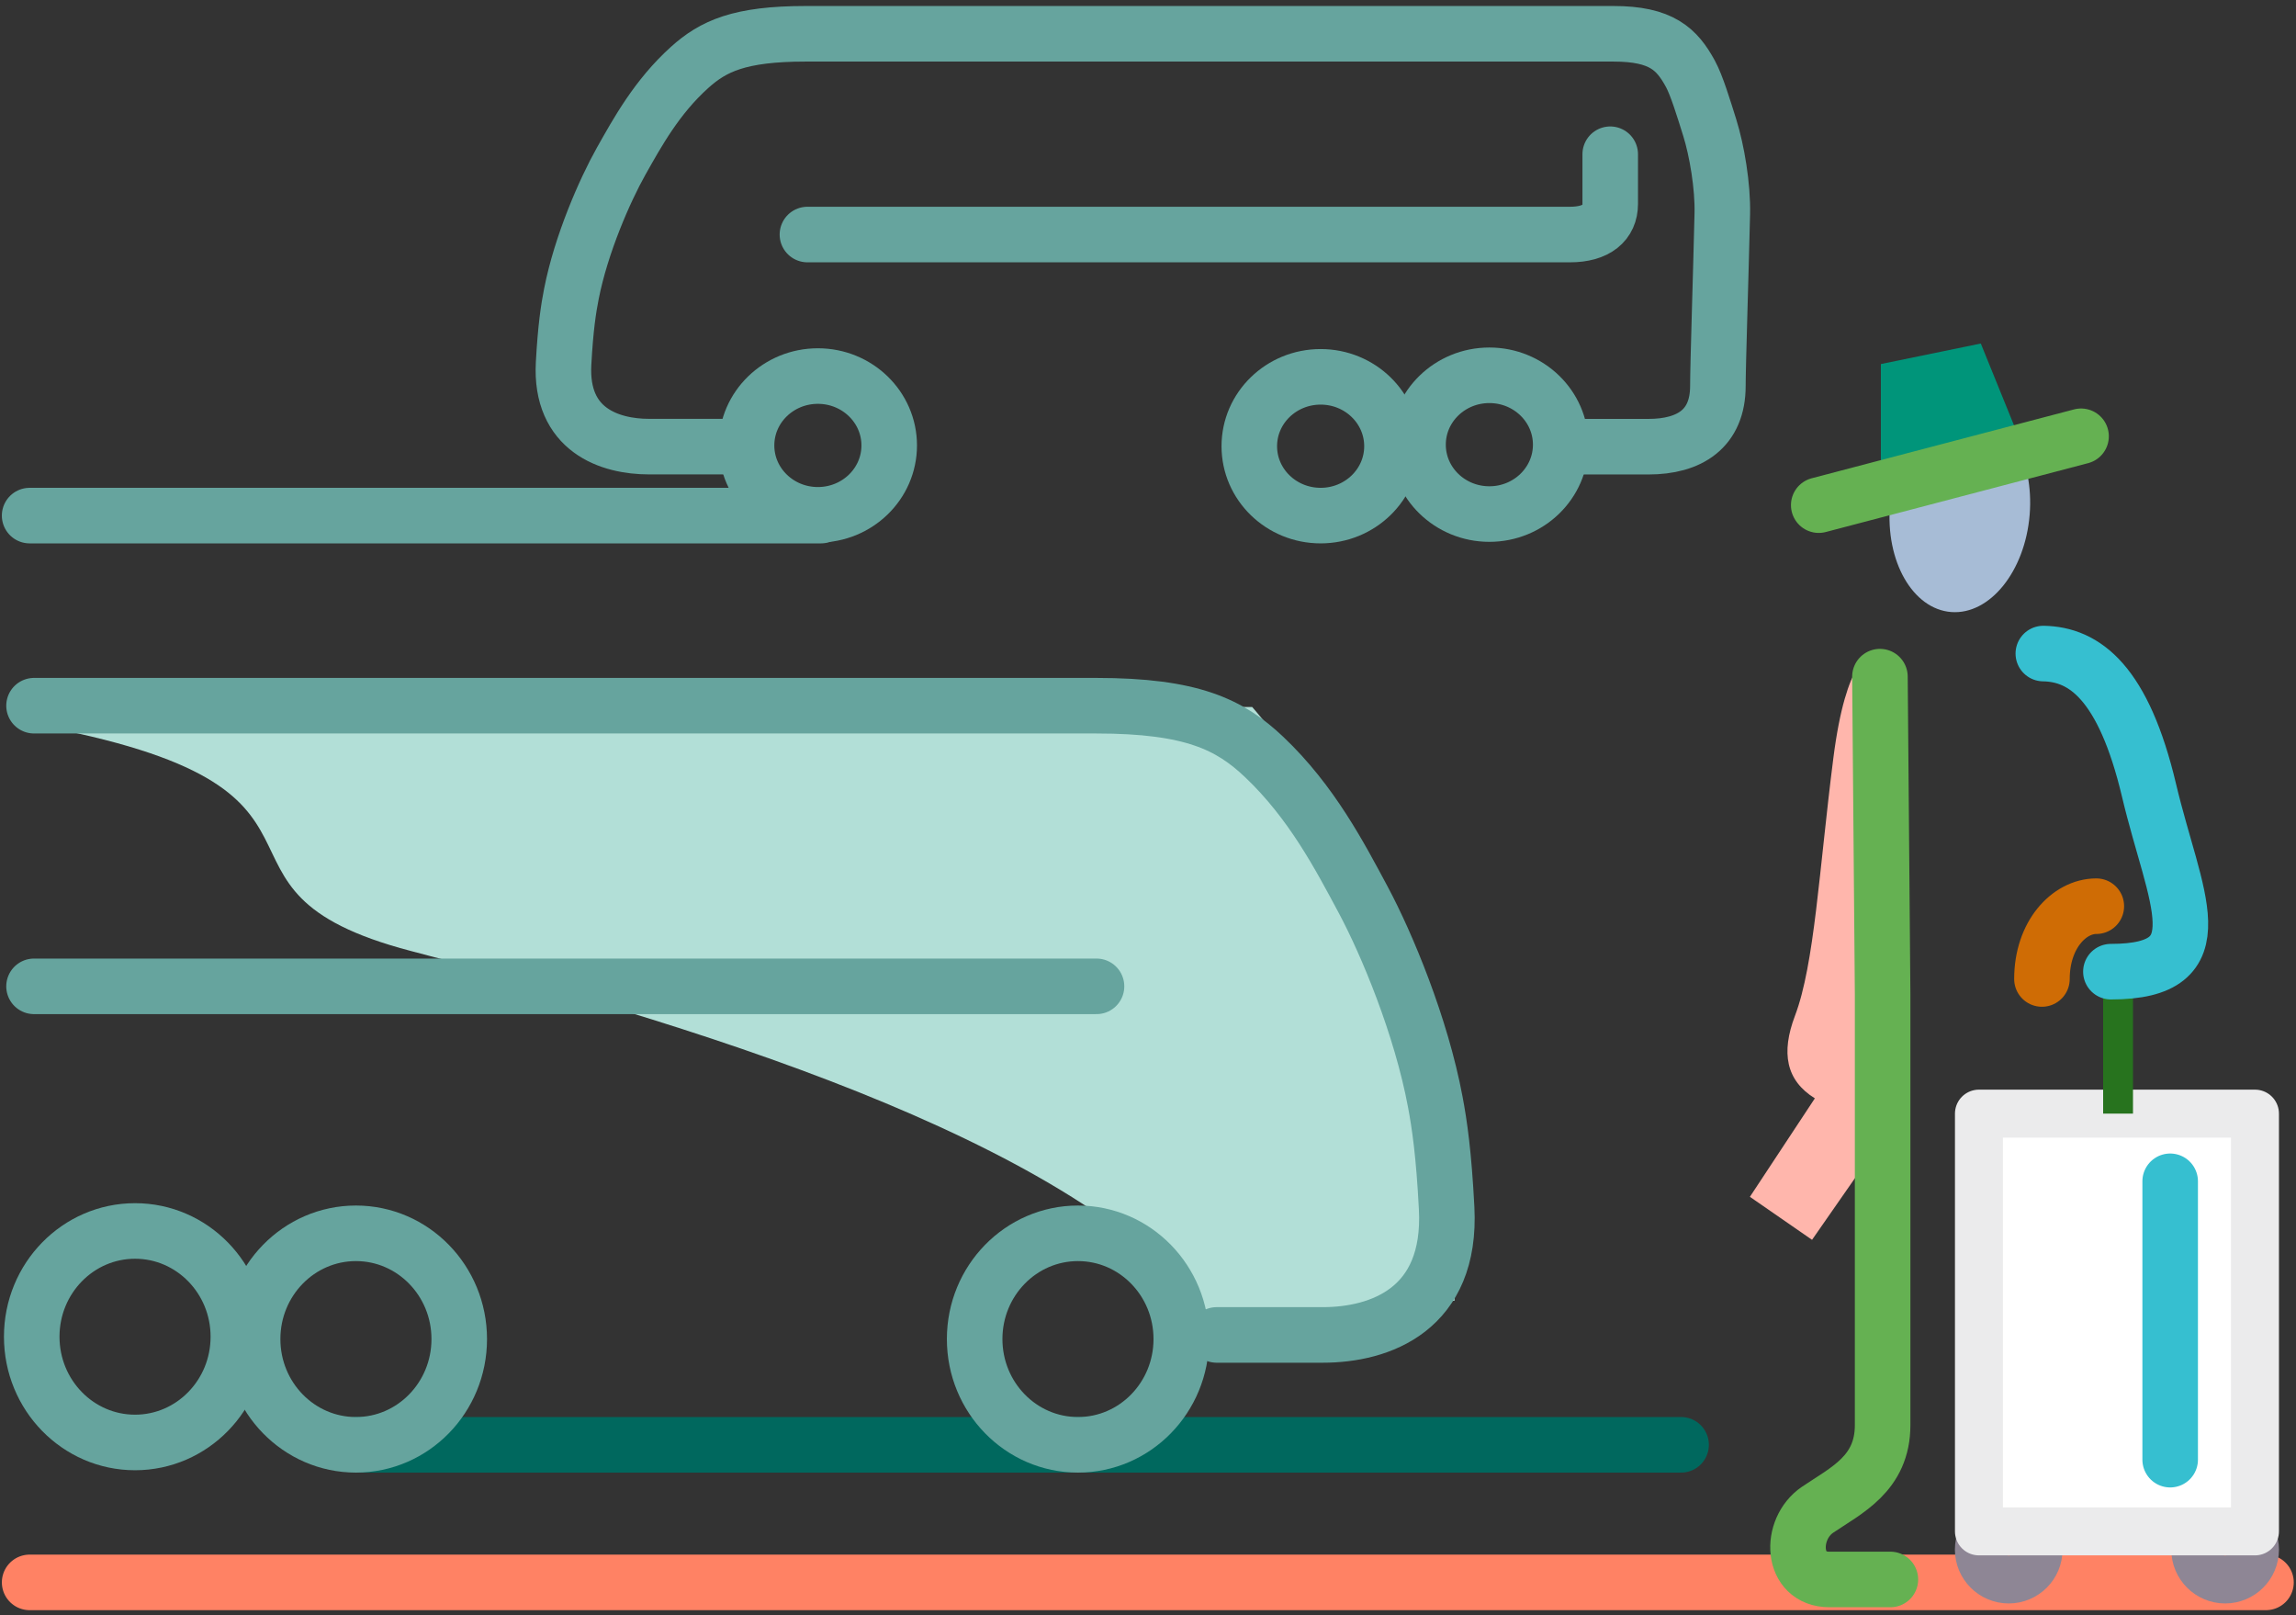
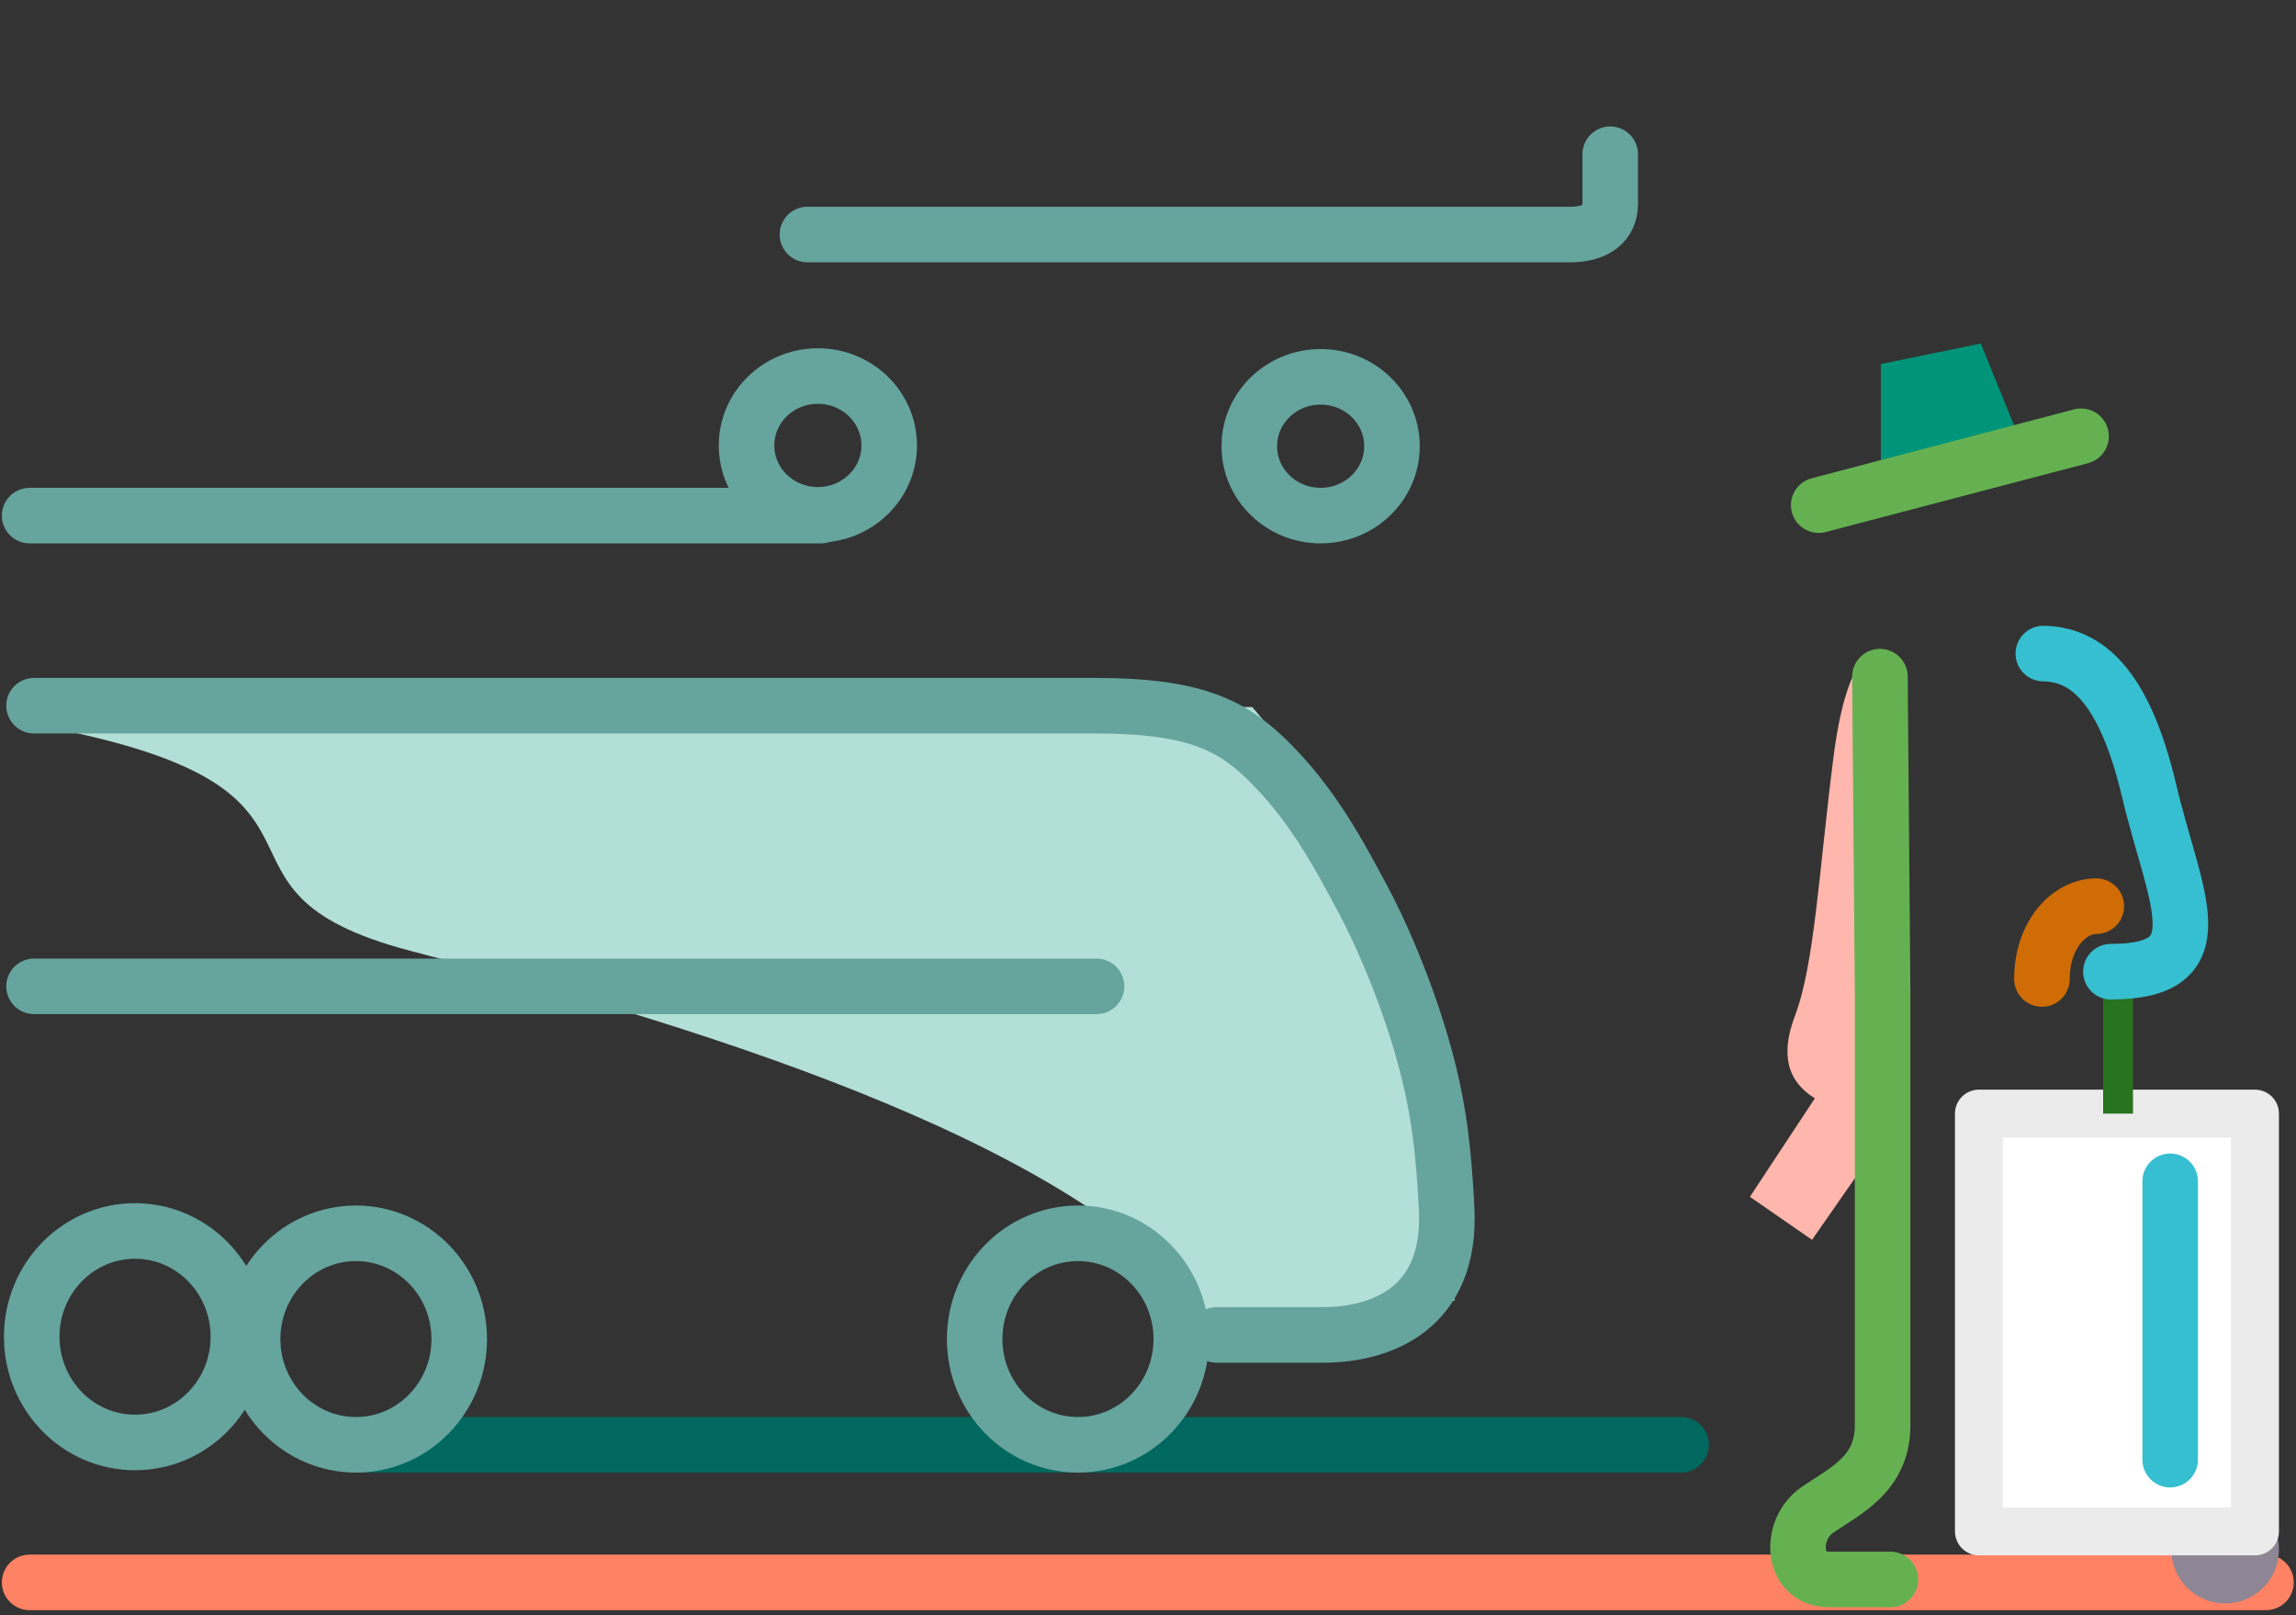
<svg xmlns="http://www.w3.org/2000/svg" fill="none" viewBox="0 0 310 218" height="218" width="310">
  <rect x="0" y="0" width="310" height="218" fill="#333333" stroke="none" />
  <path stroke-linejoin="round" stroke-linecap="round" stroke-miterlimit="10" stroke-width="7.5" stroke="#FF8264" d="M305.947 213.59L154.974 213.59L4.001 213.59" />
  <path stroke-linejoin="round" stroke-linecap="round" stroke-miterlimit="10" stroke-width="7.5" stroke="#66A49E" d="M110.843 69.596L4 69.596" />
  <path stroke-linejoin="round" stroke-linecap="round" stroke-miterlimit="10" stroke-width="7.5" stroke="#00685E" d="M226.977 195.02L48.131 195.02" />
-   <path stroke-linejoin="round" stroke-linecap="round" stroke-miterlimit="10" stroke-width="7.5" stroke="#66A49E" d="M212.666 60.294C212.666 60.294 219.257 60.294 222.561 60.294C228.121 60.294 231.945 57.877 231.945 52.094C231.945 49.306 232.342 37.275 232.54 28.865C232.631 25.138 231.805 20.287 230.839 17.211C230.004 14.552 229.087 11.532 228.236 9.966C226.427 6.649 224.346 4.561 217.853 4.561C215.218 4.561 133.785 4.561 108.764 4.561C99.835 4.561 96.299 6.231 93.111 9.099C88.675 13.091 86.048 17.894 83.859 21.773C81.67 25.669 78.473 32.929 77.151 39.66C76.755 41.66 76.358 44.222 76.094 49.066C75.606 58.037 82.298 60.286 87.642 60.286C90.93 60.286 99.835 60.286 99.835 60.286" />
  <path stroke-linejoin="round" stroke-linecap="round" stroke-miterlimit="10" stroke-width="7.5" stroke="#66A49E" d="M100.796 60.125C100.796 54.953 105.108 50.76 110.427 50.76C115.747 50.76 120.059 54.953 120.059 60.125C120.059 65.298 115.747 69.49 110.427 69.49C105.108 69.49 100.796 65.298 100.796 60.125Z" />
-   <path stroke-linejoin="round" stroke-linecap="round" stroke-miterlimit="10" stroke-width="7.5" stroke="#66A49E" d="M191.459 60.022C191.459 54.849 195.771 50.657 201.091 50.657C206.411 50.657 210.723 54.849 210.723 60.022C210.723 65.194 206.411 69.387 201.091 69.387C195.771 69.387 191.459 65.194 191.459 60.022Z" />
  <path stroke-linejoin="round" stroke-linecap="round" stroke-miterlimit="10" stroke-width="7.5" stroke="#66A49E" d="M168.677 60.23C168.677 55.057 172.989 50.865 178.309 50.865C183.629 50.865 187.941 55.057 187.941 60.23C187.941 65.403 183.629 69.595 178.309 69.595C172.989 69.595 168.677 65.403 168.677 60.23Z" />
  <path stroke-linejoin="round" stroke-linecap="round" stroke-miterlimit="10" stroke-width="7.5" stroke="#66A49E" d="M109.017 31.658C109.017 31.658 209.213 31.658 211.974 31.658C215.578 31.658 217.408 30.045 217.408 27.532C217.408 25.612 217.408 20.819 217.408 20.819" />
  <path fill="#B2DFD7" d="M4.285 97.75C51.821 106.337 23.602 120.024 55.469 128.362C97.963 139.472 147.514 155.175 164.266 178.761L196.393 175.566C196.393 175.566 195.431 156.312 196.393 146.386C197.061 139.493 190.736 131.869 186.666 122.068C181.504 109.638 169.069 95.431 169.069 95.431C169.069 95.431 129.832 95.431 105.244 95.431C64.878 95.43 34.742 88.234 4.285 97.75Z" />
  <path stroke-linejoin="round" stroke-linecap="round" stroke-miterlimit="10" stroke-width="7.5" stroke="#66A49E" d="M4.595 95.255C8.411 95.255 111.769 95.255 148.006 95.255C160.939 95.255 166.059 97.801 170.677 102.172C177.102 108.256 180.906 115.577 184.076 121.489C187.247 127.427 191.877 138.493 193.791 148.752C194.365 151.8 194.939 155.705 195.322 163.087C196.028 176.761 186.338 180.189 178.597 180.189C173.836 180.189 164.265 180.189 164.265 180.189" />
  <path stroke-linejoin="round" stroke-linecap="round" stroke-miterlimit="10" stroke-width="7.5" stroke="#66A49E" d="M159.494 180.746C159.494 172.862 153.249 166.472 145.545 166.472C137.84 166.472 131.595 172.862 131.595 180.746C131.595 188.63 137.84 195.02 145.545 195.02C153.249 195.02 159.494 188.63 159.494 180.746Z" />
  <path stroke-linejoin="round" stroke-linecap="round" stroke-miterlimit="10" stroke-width="7.5" stroke="#66A49E" d="M32.183 180.429C32.183 172.545 25.938 166.155 18.234 166.155C10.529 166.155 4.284 172.545 4.284 180.429C4.284 188.313 10.529 194.703 18.234 194.703C25.938 194.703 32.183 188.313 32.183 180.429Z" />
  <path stroke-linejoin="round" stroke-linecap="round" stroke-miterlimit="10" stroke-width="7.5" stroke="#66A49E" d="M62.006 180.746C62.006 172.862 55.761 166.472 48.056 166.472C40.352 166.472 34.107 172.862 34.107 180.746C34.107 188.63 40.352 195.02 48.056 195.02C55.761 195.02 62.006 188.63 62.006 180.746Z" />
  <path stroke-linejoin="round" stroke-linecap="round" stroke-miterlimit="10" stroke-width="7.5" stroke="#66A49E" d="M148.048 133.136C148.048 133.136 8.603 133.136 4.594 133.136" />
  <path fill="#FFB6AC" d="M252.599 88.486C252.599 88.486 249.296 88.486 247.53 102.36C245.595 117.568 244.995 130.132 242.351 137.111C240.467 142.087 241.117 145.821 245.037 148.255L236.267 161.545L244.657 167.35L254.179 153.671L252.599 88.486Z" />
-   <path fill="#A7BCD6" d="M255.185 68.135C255.814 60.513 260.549 54.641 265.753 55.02C270.956 55.398 274.667 61.885 274.038 69.498C273.409 77.12 268.673 82.992 263.47 82.614C258.258 82.235 254.546 75.749 255.185 68.135Z" />
  <path fill="#00957A" d="M253.95 67.584V49.14L267.443 46.368L273.087 60.267L253.95 67.584Z" />
-   <path stroke-linejoin="round" stroke-linecap="round" stroke-miterlimit="10" stroke-width="6.475" stroke="#8E8695" d="M271.212 213.195C273.438 213.195 275.243 211.391 275.243 209.165C275.243 206.939 273.438 205.135 271.212 205.135C268.987 205.135 267.182 206.939 267.182 209.165C267.182 211.391 268.987 213.195 271.212 213.195Z" />
  <path stroke-linejoin="round" stroke-linecap="round" stroke-miterlimit="10" stroke-width="6.475" stroke="#8E8695" d="M300.431 213.195C302.657 213.195 304.461 211.391 304.461 209.165C304.461 206.939 302.657 205.135 300.431 205.135C298.205 205.135 296.401 206.939 296.401 209.165C296.401 211.391 298.205 213.195 300.431 213.195Z" />
  <path stroke-linejoin="round" stroke-linecap="round" stroke-miterlimit="10" stroke-width="7.5" stroke="#65B152" d="M255.235 213.195C255.235 213.195 253.156 213.195 246.997 213.195C241.775 213.195 241.547 206.402 245.408 203.782C249.27 201.163 254.187 198.933 254.187 192.359C254.187 184.924 254.187 158.115 254.187 134.213L253.824 91.334" />
  <path stroke-linejoin="round" stroke-linecap="round" stroke-miterlimit="10" stroke-width="7.5" stroke="#65B152" d="M245.56 68.184L280.979 58.89" />
  <path stroke-linejoin="round" stroke-linecap="round" stroke-miterlimit="10" stroke-width="6.475" stroke="#EBEBEC" fill="white" d="M304.46 150.317H267.191V206.706H304.46V150.317Z" />
  <path fill="#27731E" d="M287.991 131.162H283.961V150.316H287.991V131.162Z" />
  <path stroke-linejoin="round" stroke-linecap="round" stroke-miterlimit="10" stroke-width="7.5" stroke="#CF6C05" d="M275.698 132.143C275.698 126.186 279.365 122.317 283.04 122.317" />
  <path stroke-linejoin="round" stroke-linecap="round" stroke-miterlimit="10" stroke-width="7.5" stroke="#36BFD0" d="M293.011 159.452V197.024" />
  <path stroke-linejoin="round" stroke-linecap="round" stroke-miterlimit="10" stroke-width="7.5" stroke="#36BFD0" d="M275.884 88.217C281.46 88.31 286.715 92.154 290.162 106.704C293.618 121.287 299.693 131.155 285.008 131.155" />
</svg>